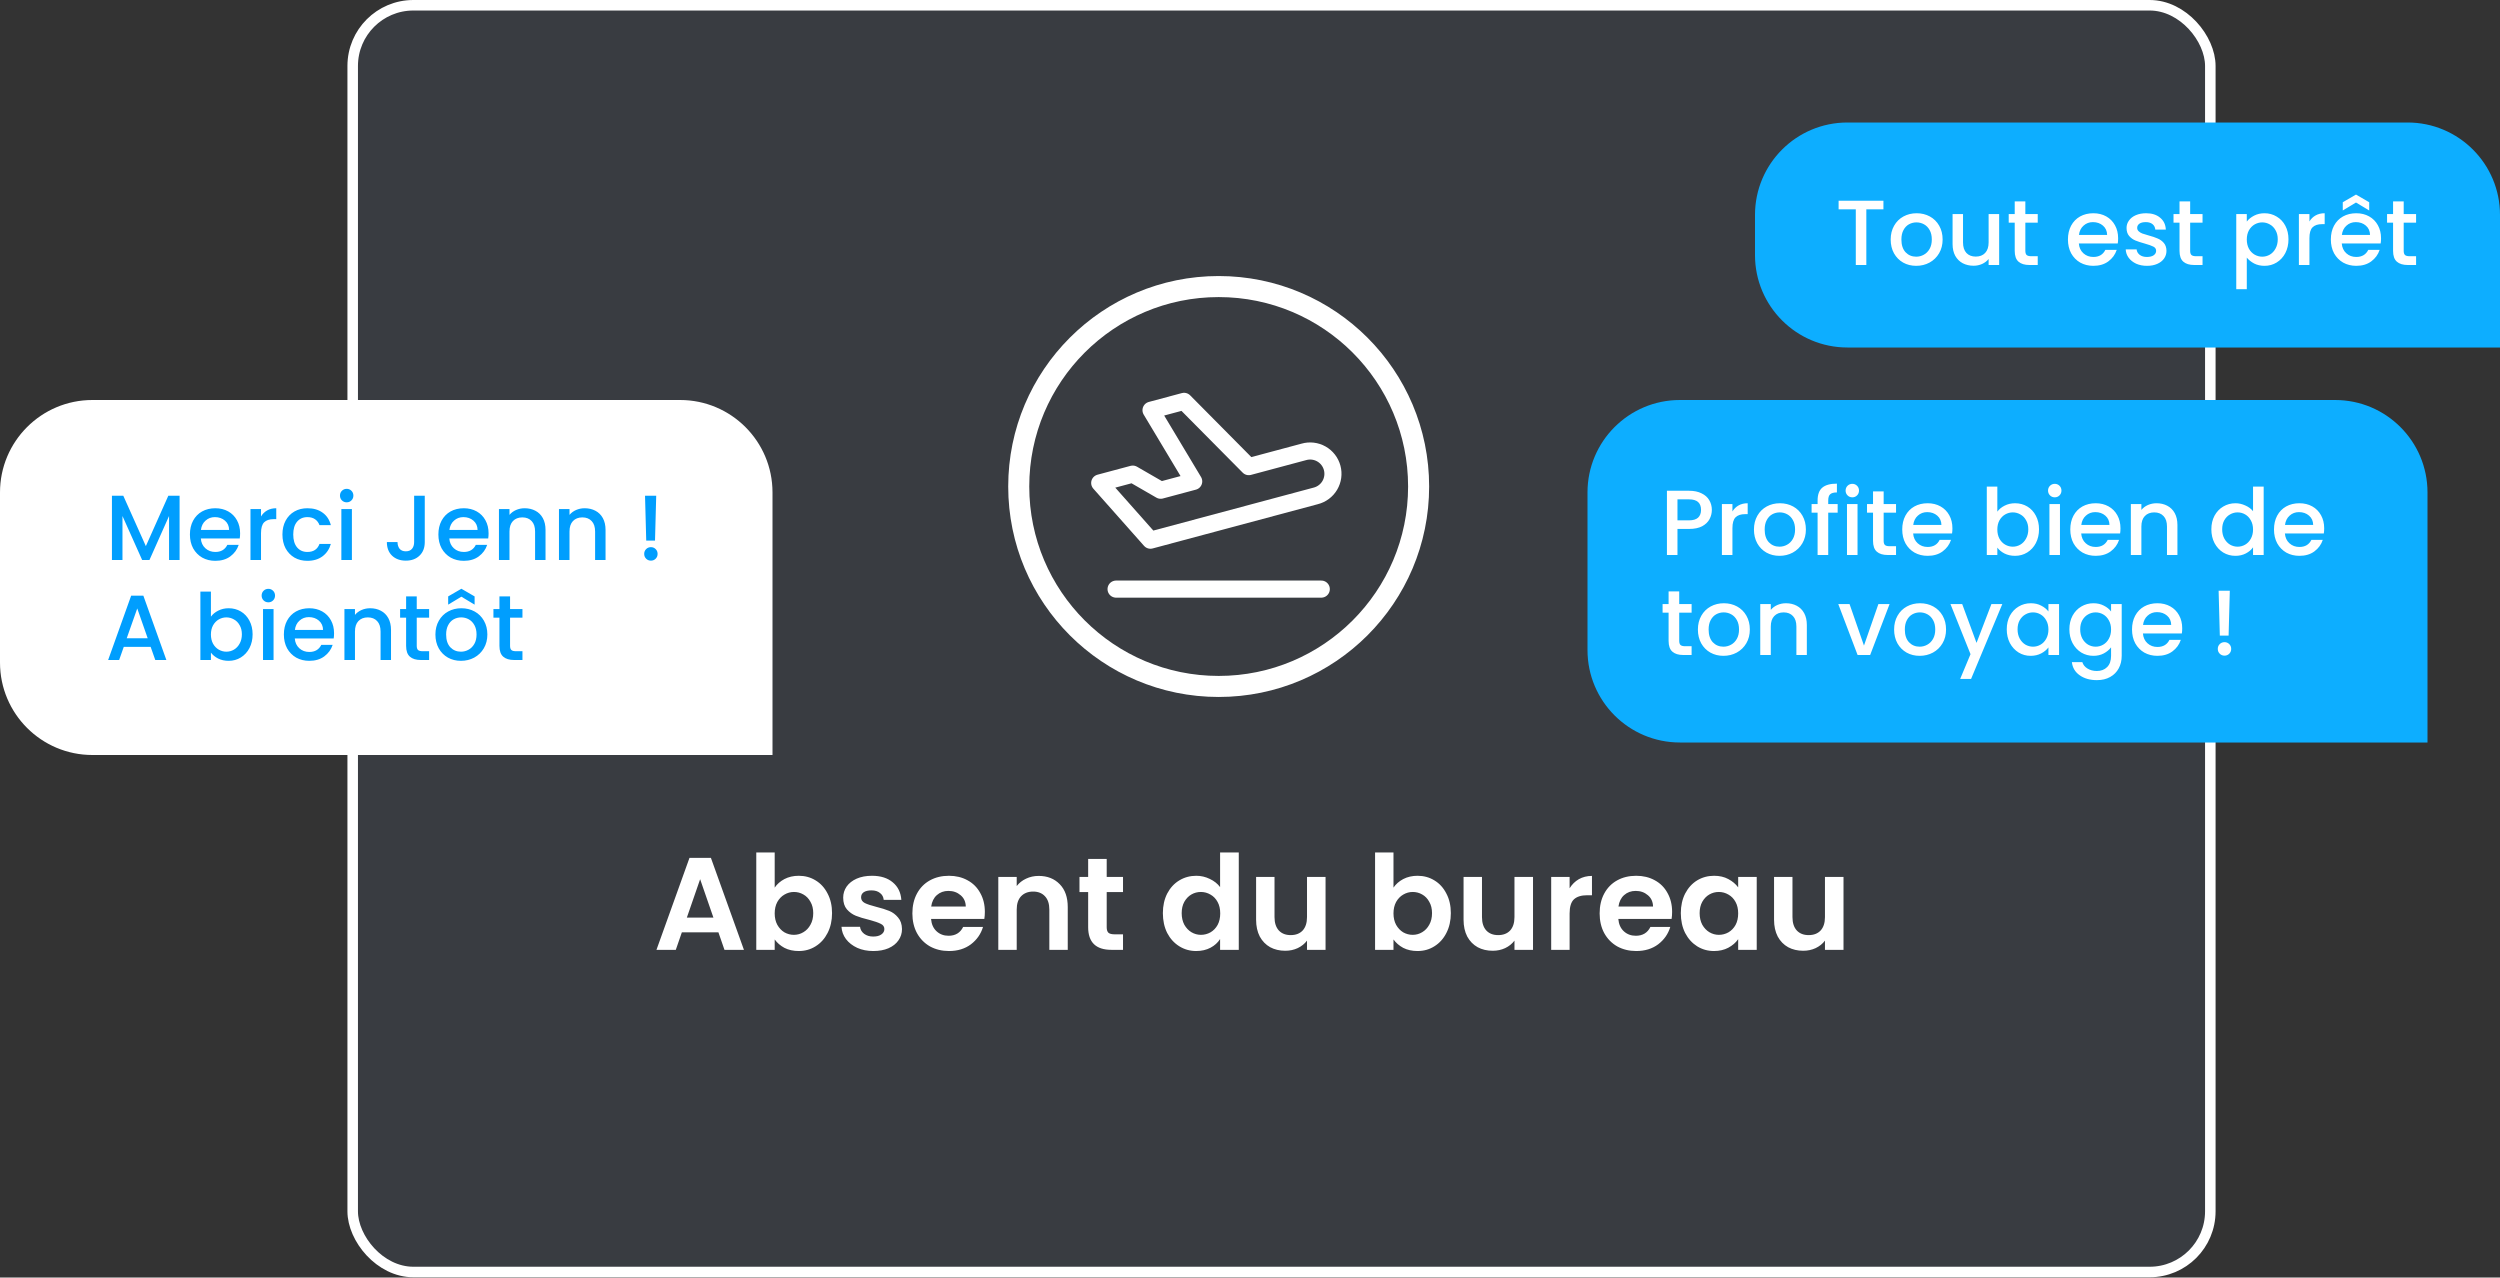
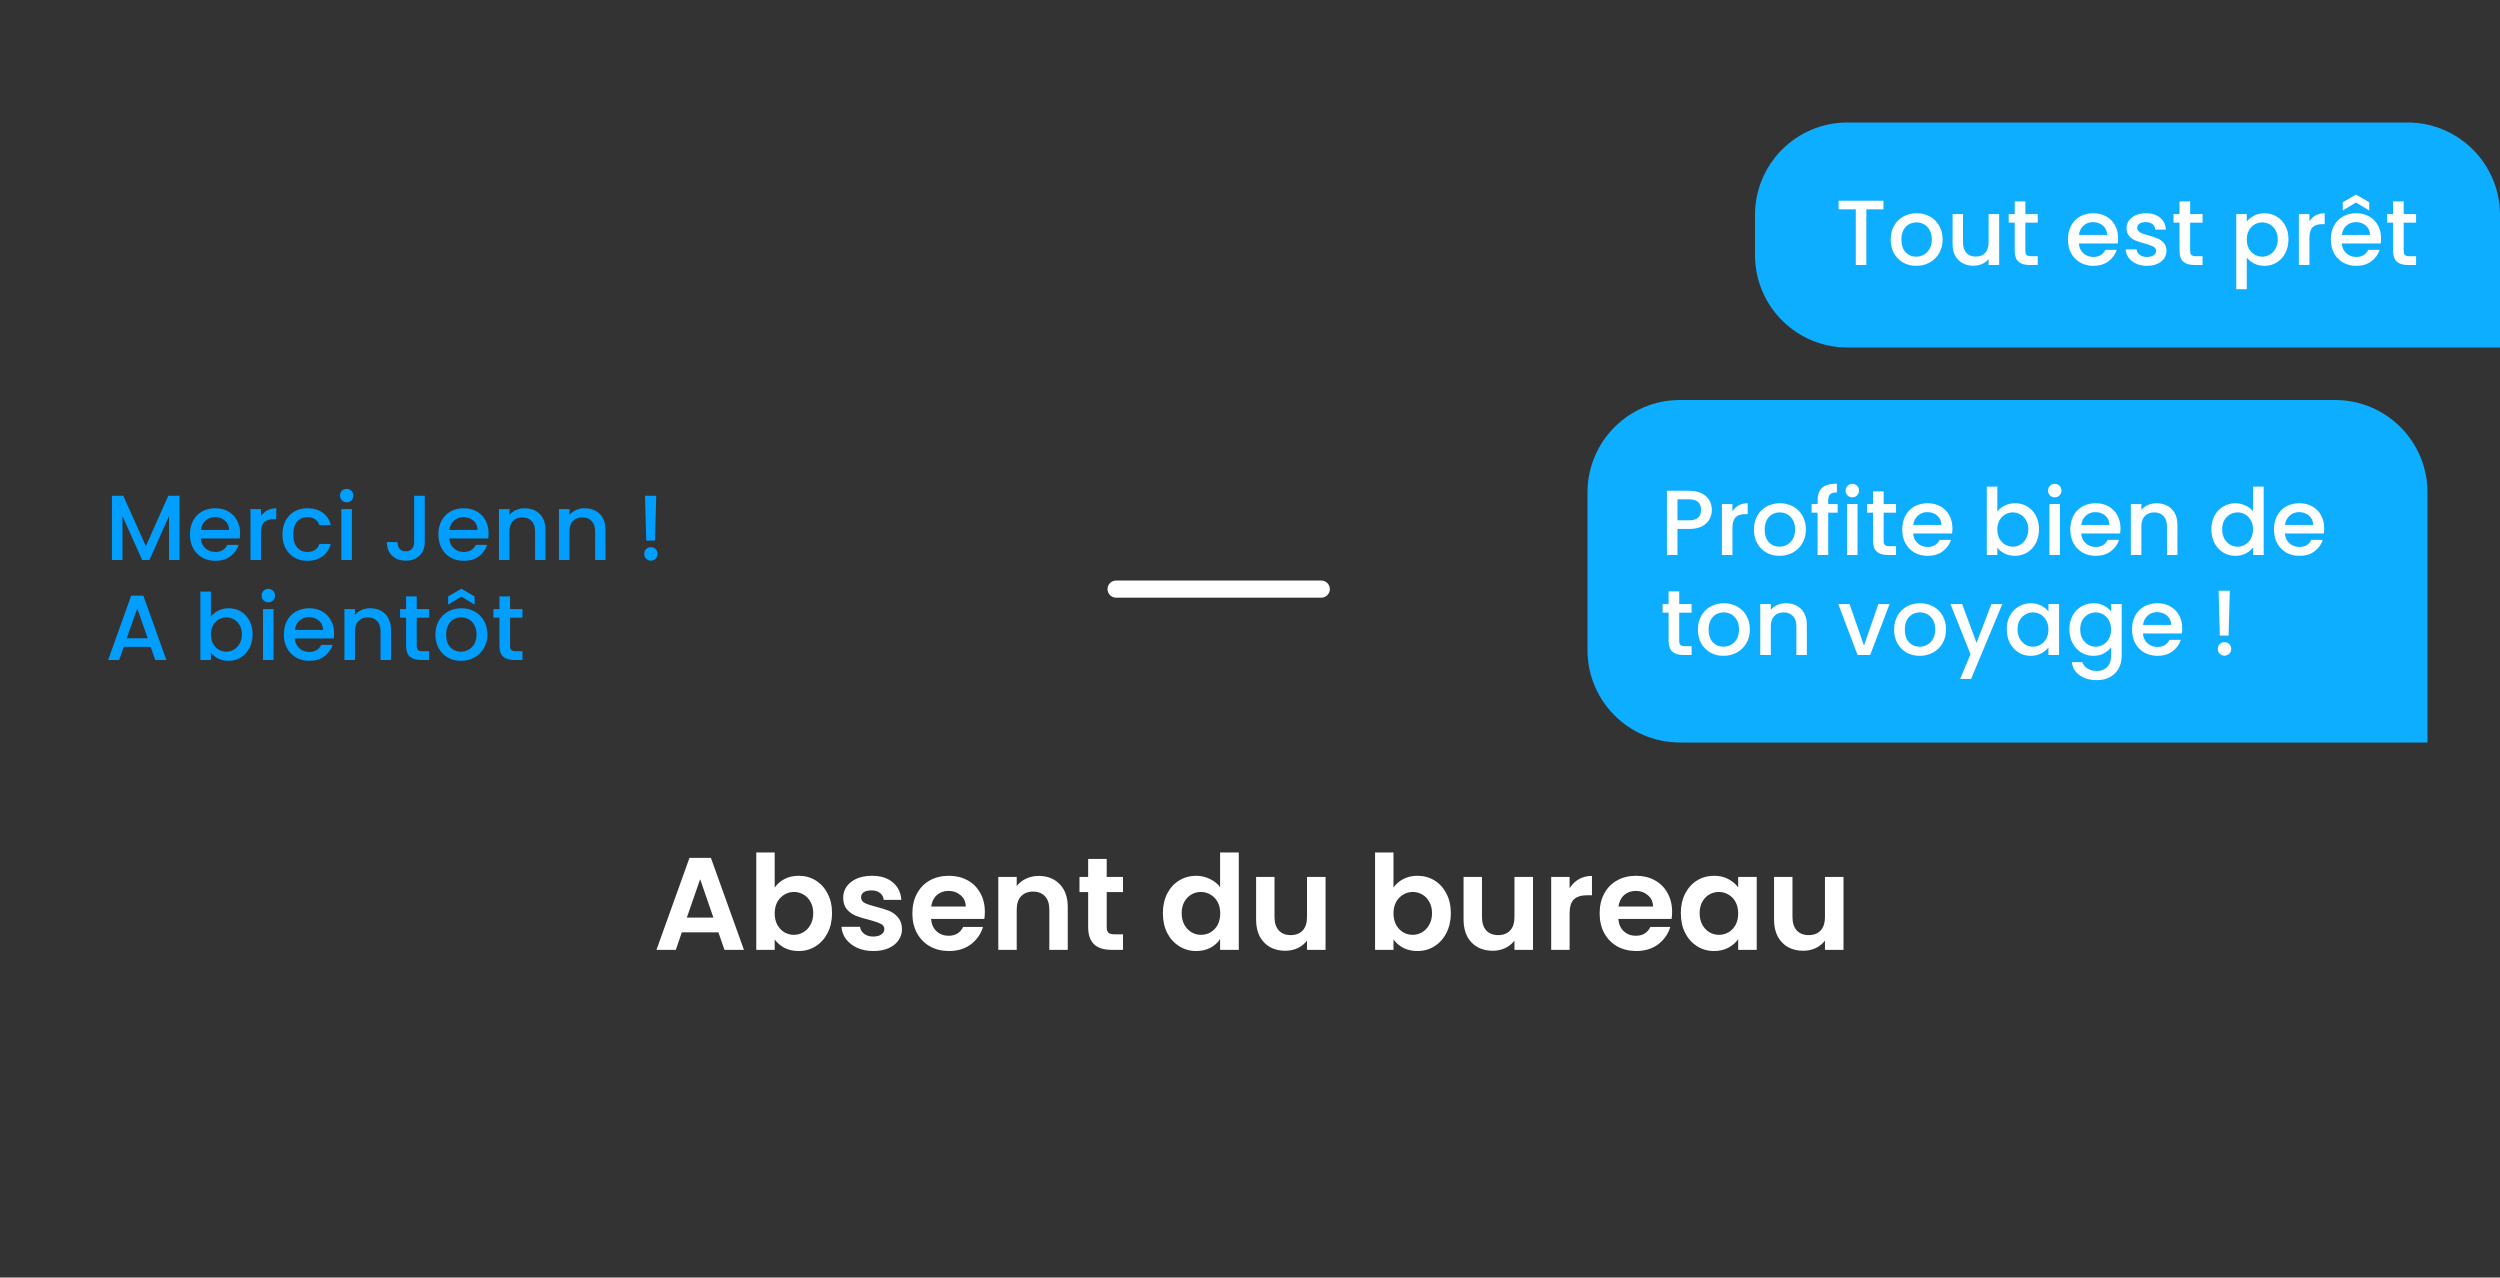
<svg xmlns="http://www.w3.org/2000/svg" width="1000" height="511" viewBox="0 0 1000 511" fill="none">
  <rect x="0" y="0" width="1000" height="511" fill="#333333" stroke="none" />
-   <rect x="141.077" y="2.105" width="743.05" height="506.697" rx="24.277" fill="#434A57" fill-opacity="0.4" />
-   <rect x="141.077" y="2.105" width="743.05" height="506.697" rx="24.277" stroke="white" stroke-width="4.209" />
  <path d="M287.367 372.937H272.739L270.319 379.936H262.584L275.791 343.156H284.367L297.574 379.936H289.787L287.367 372.937ZM285.367 367.044L280.053 351.68L274.738 367.044H285.367ZM309.877 355.048C310.824 353.644 312.122 352.504 313.771 351.627C315.455 350.75 317.367 350.312 319.506 350.312C321.997 350.312 324.242 350.926 326.241 352.154C328.276 353.381 329.872 355.135 331.029 357.415C332.222 359.66 332.818 362.274 332.818 365.255C332.818 368.237 332.222 370.885 331.029 373.201C329.872 375.481 328.276 377.252 326.241 378.515C324.242 379.778 321.997 380.409 319.506 380.409C317.331 380.409 315.42 379.988 313.771 379.146C312.157 378.269 310.86 377.147 309.877 375.779V379.936H302.511V340.999H309.877V355.048ZM325.294 365.255C325.294 363.501 324.926 361.993 324.189 360.73C323.488 359.432 322.541 358.45 321.348 357.784C320.19 357.117 318.928 356.784 317.559 356.784C316.226 356.784 314.964 357.135 313.771 357.836C312.613 358.503 311.666 359.485 310.93 360.783C310.228 362.081 309.877 363.607 309.877 365.361C309.877 367.114 310.228 368.64 310.93 369.938C311.666 371.236 312.613 372.236 313.771 372.937C314.964 373.604 316.226 373.937 317.559 373.937C318.928 373.937 320.19 373.586 321.348 372.885C322.541 372.183 323.488 371.184 324.189 369.886C324.926 368.588 325.294 367.044 325.294 365.255ZM349.326 380.409C346.941 380.409 344.801 379.988 342.907 379.146C341.013 378.269 339.504 377.094 338.382 375.621C337.295 374.148 336.698 372.517 336.593 370.728H344.012C344.152 371.85 344.696 372.78 345.643 373.516C346.625 374.253 347.835 374.621 349.274 374.621C350.677 374.621 351.764 374.341 352.536 373.779C353.343 373.218 353.746 372.499 353.746 371.622C353.746 370.675 353.255 369.973 352.273 369.517C351.326 369.026 349.8 368.5 347.695 367.939C345.52 367.413 343.731 366.869 342.328 366.308C340.96 365.746 339.768 364.887 338.75 363.729C337.768 362.572 337.277 361.011 337.277 359.046C337.277 357.433 337.733 355.96 338.645 354.627C339.592 353.294 340.925 352.241 342.644 351.47C344.398 350.698 346.45 350.312 348.8 350.312C352.273 350.312 355.044 351.189 357.114 352.943C359.183 354.662 360.323 356.994 360.534 359.941H353.483C353.378 358.783 352.887 357.871 352.01 357.205C351.168 356.503 350.028 356.153 348.59 356.153C347.257 356.153 346.222 356.398 345.485 356.889C344.784 357.38 344.433 358.064 344.433 358.941C344.433 359.923 344.924 360.678 345.906 361.204C346.888 361.695 348.414 362.204 350.484 362.73C352.589 363.256 354.325 363.8 355.693 364.361C357.061 364.922 358.236 365.799 359.218 366.992C360.236 368.149 360.762 369.693 360.797 371.622C360.797 373.306 360.323 374.814 359.376 376.147C358.464 377.48 357.131 378.532 355.377 379.304C353.658 380.041 351.641 380.409 349.326 380.409ZM393.942 364.729C393.942 365.782 393.871 366.729 393.731 367.57H372.421C372.597 369.675 373.333 371.324 374.631 372.517C375.929 373.709 377.525 374.305 379.419 374.305C382.155 374.305 384.102 373.13 385.26 370.78H393.205C392.363 373.586 390.75 375.902 388.364 377.726C385.979 379.515 383.05 380.409 379.577 380.409C376.771 380.409 374.245 379.795 372 378.567C369.79 377.305 368.054 375.533 366.791 373.253C365.563 370.973 364.95 368.342 364.95 365.361C364.95 362.344 365.563 359.695 366.791 357.415C368.019 355.135 369.738 353.381 371.948 352.154C374.158 350.926 376.701 350.312 379.577 350.312C382.348 350.312 384.821 350.908 386.996 352.101C389.206 353.294 390.907 354.995 392.1 357.205C393.328 359.38 393.942 361.888 393.942 364.729ZM386.312 362.624C386.277 360.73 385.593 359.222 384.26 358.099C382.927 356.942 381.296 356.363 379.367 356.363C377.543 356.363 375.999 356.924 374.736 358.047C373.509 359.134 372.754 360.66 372.474 362.624H386.312ZM415.472 350.365C418.945 350.365 421.751 351.47 423.891 353.68C426.031 355.854 427.1 358.906 427.1 362.835V379.936H419.734V363.835C419.734 361.52 419.155 359.748 417.998 358.52C416.84 357.258 415.262 356.626 413.262 356.626C411.228 356.626 409.614 357.258 408.421 358.52C407.264 359.748 406.685 361.52 406.685 363.835V379.936H399.318V350.786H406.685V354.416C407.667 353.153 408.912 352.171 410.421 351.47C411.964 350.733 413.648 350.365 415.472 350.365ZM442.682 356.837V370.938C442.682 371.92 442.91 372.639 443.366 373.095C443.857 373.516 444.664 373.727 445.787 373.727H449.207V379.936H444.576C438.367 379.936 435.263 376.919 435.263 370.885V356.837H431.79V350.786H435.263V343.577H442.682V350.786H449.207V356.837H442.682ZM465.148 365.255C465.148 362.309 465.727 359.695 466.885 357.415C468.077 355.135 469.691 353.381 471.726 352.154C473.76 350.926 476.023 350.312 478.513 350.312C480.407 350.312 482.214 350.733 483.933 351.575C485.652 352.382 487.02 353.469 488.037 354.837V340.999H495.509V379.936H488.037V375.621C487.125 377.059 485.845 378.217 484.196 379.094C482.547 379.971 480.635 380.409 478.461 380.409C476.005 380.409 473.76 379.778 471.726 378.515C469.691 377.252 468.077 375.481 466.885 373.201C465.727 370.885 465.148 368.237 465.148 365.255ZM488.09 365.361C488.09 363.572 487.739 362.046 487.037 360.783C486.336 359.485 485.389 358.503 484.196 357.836C483.003 357.135 481.723 356.784 480.355 356.784C478.987 356.784 477.724 357.117 476.566 357.784C475.409 358.45 474.462 359.432 473.725 360.73C473.024 361.993 472.673 363.501 472.673 365.255C472.673 367.009 473.024 368.553 473.725 369.886C474.462 371.184 475.409 372.183 476.566 372.885C477.759 373.586 479.022 373.937 480.355 373.937C481.723 373.937 483.003 373.604 484.196 372.937C485.389 372.236 486.336 371.254 487.037 369.991C487.739 368.693 488.09 367.15 488.09 365.361ZM530.222 350.786V379.936H522.803V376.252C521.856 377.515 520.611 378.515 519.067 379.252C517.559 379.953 515.91 380.304 514.121 380.304C511.841 380.304 509.824 379.83 508.07 378.883C506.316 377.901 504.931 376.48 503.913 374.621C502.931 372.727 502.44 370.482 502.44 367.886V350.786H509.807V366.834C509.807 369.149 510.385 370.938 511.543 372.201C512.7 373.429 514.279 374.042 516.278 374.042C518.313 374.042 519.909 373.429 521.067 372.201C522.224 370.938 522.803 369.149 522.803 366.834V350.786H530.222ZM557.394 355.048C558.341 353.644 559.639 352.504 561.288 351.627C562.972 350.75 564.884 350.312 567.023 350.312C569.514 350.312 571.759 350.926 573.758 352.154C575.793 353.381 577.389 355.135 578.546 357.415C579.739 359.66 580.335 362.274 580.335 365.255C580.335 368.237 579.739 370.885 578.546 373.201C577.389 375.481 575.793 377.252 573.758 378.515C571.759 379.778 569.514 380.409 567.023 380.409C564.848 380.409 562.937 379.988 561.288 379.146C559.674 378.269 558.377 377.147 557.394 375.779V379.936H550.028V340.999H557.394V355.048ZM572.811 365.255C572.811 363.501 572.443 361.993 571.706 360.73C571.005 359.432 570.058 358.45 568.865 357.784C567.707 357.117 566.445 356.784 565.076 356.784C563.743 356.784 562.481 357.135 561.288 357.836C560.13 358.503 559.183 359.485 558.447 360.783C557.745 362.081 557.394 363.607 557.394 365.361C557.394 367.114 557.745 368.64 558.447 369.938C559.183 371.236 560.13 372.236 561.288 372.937C562.481 373.604 563.743 373.937 565.076 373.937C566.445 373.937 567.707 373.586 568.865 372.885C570.058 372.183 571.005 371.184 571.706 369.886C572.443 368.588 572.811 367.044 572.811 365.255ZM613.207 350.786V379.936H605.788V376.252C604.841 377.515 603.596 378.515 602.052 379.252C600.544 379.953 598.895 380.304 597.106 380.304C594.826 380.304 592.809 379.83 591.055 378.883C589.302 377.901 587.916 376.48 586.899 374.621C585.916 372.727 585.425 370.482 585.425 367.886V350.786H592.792V366.834C592.792 369.149 593.371 370.938 594.528 372.201C595.686 373.429 597.264 374.042 599.264 374.042C601.298 374.042 602.894 373.429 604.052 372.201C605.209 370.938 605.788 369.149 605.788 366.834V350.786H613.207ZM627.842 355.311C628.789 353.767 630.017 352.557 631.525 351.68C633.069 350.803 634.822 350.365 636.787 350.365V358.099H634.84C632.525 358.099 630.771 358.643 629.578 359.731C628.421 360.818 627.842 362.712 627.842 365.413V379.936H620.475V350.786H627.842V355.311ZM668.846 364.729C668.846 365.782 668.776 366.729 668.636 367.57H647.326C647.501 369.675 648.238 371.324 649.536 372.517C650.834 373.709 652.43 374.305 654.324 374.305C657.06 374.305 659.007 373.13 660.164 370.78H668.11C667.268 373.586 665.654 375.902 663.269 377.726C660.884 379.515 657.955 380.409 654.482 380.409C651.676 380.409 649.15 379.795 646.905 378.567C644.695 377.305 642.959 375.533 641.696 373.253C640.468 370.973 639.854 368.342 639.854 365.361C639.854 362.344 640.468 359.695 641.696 357.415C642.924 355.135 644.642 353.381 646.852 352.154C649.062 350.926 651.605 350.312 654.482 350.312C657.253 350.312 659.726 350.908 661.901 352.101C664.111 353.294 665.812 354.995 667.005 357.205C668.232 359.38 668.846 361.888 668.846 364.729ZM661.217 362.624C661.182 360.73 660.498 359.222 659.165 358.099C657.832 356.942 656.201 356.363 654.271 356.363C652.447 356.363 650.904 356.924 649.641 358.047C648.413 359.134 647.659 360.66 647.378 362.624H661.217ZM672.329 365.255C672.329 362.309 672.908 359.695 674.065 357.415C675.258 355.135 676.854 353.381 678.854 352.154C680.888 350.926 683.151 350.312 685.641 350.312C687.816 350.312 689.71 350.75 691.324 351.627C692.972 352.504 694.288 353.609 695.27 354.942V350.786H702.689V379.936H695.27V375.674C694.323 377.042 693.008 378.182 691.324 379.094C689.675 379.971 687.763 380.409 685.589 380.409C683.133 380.409 680.888 379.778 678.854 378.515C676.854 377.252 675.258 375.481 674.065 373.201C672.908 370.885 672.329 368.237 672.329 365.255ZM695.27 365.361C695.27 363.572 694.919 362.046 694.218 360.783C693.516 359.485 692.569 358.503 691.376 357.836C690.184 357.135 688.903 356.784 687.535 356.784C686.167 356.784 684.904 357.117 683.747 357.784C682.589 358.45 681.642 359.432 680.906 360.73C680.204 361.993 679.853 363.501 679.853 365.255C679.853 367.009 680.204 368.553 680.906 369.886C681.642 371.184 682.589 372.183 683.747 372.885C684.94 373.586 686.202 373.937 687.535 373.937C688.903 373.937 690.184 373.604 691.376 372.937C692.569 372.236 693.516 371.254 694.218 369.991C694.919 368.693 695.27 367.15 695.27 365.361ZM737.403 350.786V379.936H729.984V376.252C729.036 377.515 727.791 378.515 726.248 379.252C724.739 379.953 723.091 380.304 721.302 380.304C719.022 380.304 717.005 379.83 715.251 378.883C713.497 377.901 712.111 376.48 711.094 374.621C710.112 372.727 709.621 370.482 709.621 367.886V350.786H716.987V366.834C716.987 369.149 717.566 370.938 718.723 372.201C719.881 373.429 721.46 374.042 723.459 374.042C725.493 374.042 727.09 373.429 728.247 372.201C729.405 370.938 729.984 369.149 729.984 366.834V350.786H737.403Z" fill="white" />
-   <circle cx="487.471" cy="194.602" r="79.978" stroke="white" stroke-width="8.419" />
  <g clip-path="url(#clip0_0_1)">
-     <path d="M499.504 186.655L521.53 180.754C522.695 180.418 523.915 180.317 525.12 180.458C526.324 180.599 527.488 180.978 528.544 181.574C529.6 182.17 530.526 182.971 531.269 183.93C532.012 184.888 532.556 185.985 532.87 187.156C533.184 188.327 533.261 189.549 533.097 190.751C532.933 191.952 532.531 193.109 531.914 194.153C531.298 195.197 530.479 196.108 529.507 196.832C528.534 197.556 527.427 198.079 526.25 198.37L460.177 216.077L439.885 193.185L453.096 189.647L464.268 196.095L477.479 192.556L460.41 164.082L473.625 160.539L499.504 186.655Z" stroke="white" stroke-width="6.84" stroke-linecap="round" stroke-linejoin="round" />
    <path d="M446.429 235.643H528.512" stroke="white" stroke-width="6.84" stroke-linecap="round" stroke-linejoin="round" />
  </g>
  <path d="M635 196.969C635 176.551 651.551 160 671.969 160H934.031C954.449 160 971 176.551 971 196.969V297H671.969C651.551 297 635 280.449 635 260.031V196.969Z" fill="#0DAEFF" />
  <path d="M702 85.969C702 65.551 718.551 49 738.969 49H963.031C983.449 49 1000 65.551 1000 85.969V139H738.969C718.551 139 702 122.449 702 102.031V85.969Z" fill="#0DAEFF" />
-   <path d="M0 196.969C0 176.551 16.551 160 36.969 160H272.031C292.449 160 309 176.551 309 196.969V302H36.969C16.551 302 0 285.449 0 265.031V196.969Z" fill="white" />
  <path d="M71.834 198.307V224H67.619V206.403L59.782 224H56.861L48.987 206.403V224H44.773V198.307H49.32L58.34 218.455L67.323 198.307H71.834ZM96.042 213.316C96.042 214.08 95.993 214.77 95.894 215.386H80.33C80.454 217.013 81.058 218.319 82.142 219.305C83.226 220.291 84.557 220.784 86.135 220.784C88.402 220.784 90.004 219.835 90.94 217.937H95.488C94.871 219.81 93.75 221.351 92.123 222.558C90.521 223.741 88.525 224.333 86.135 224.333C84.188 224.333 82.438 223.901 80.885 223.039C79.357 222.152 78.149 220.919 77.262 219.342C76.399 217.74 75.968 215.892 75.968 213.797C75.968 211.702 76.387 209.866 77.225 208.288C78.088 206.686 79.283 205.454 80.811 204.591C82.364 203.729 84.138 203.298 86.135 203.298C88.057 203.298 89.77 203.717 91.273 204.554C92.776 205.392 93.947 206.575 94.785 208.103C95.623 209.607 96.042 211.344 96.042 213.316ZM91.643 211.985C91.618 210.433 91.064 209.188 89.979 208.251C88.895 207.315 87.552 206.847 85.95 206.847C84.496 206.847 83.251 207.315 82.216 208.251C81.181 209.163 80.564 210.408 80.367 211.985H91.643ZM104.404 206.588C105.02 205.553 105.833 204.752 106.844 204.185C107.879 203.593 109.099 203.298 110.504 203.298V207.66H109.432C107.78 207.66 106.523 208.079 105.661 208.917C104.823 209.755 104.404 211.209 104.404 213.279V224H100.19V203.63H104.404V206.588ZM112.973 213.797C112.973 211.702 113.392 209.866 114.23 208.288C115.092 206.686 116.275 205.454 117.779 204.591C119.282 203.729 121.007 203.298 122.954 203.298C125.419 203.298 127.452 203.889 129.054 205.072C130.681 206.23 131.778 207.894 132.344 210.063H127.797C127.428 209.052 126.836 208.264 126.023 207.697C125.209 207.13 124.187 206.847 122.954 206.847C121.229 206.847 119.849 207.463 118.814 208.695C117.803 209.903 117.298 211.603 117.298 213.797C117.298 215.99 117.803 217.703 118.814 218.935C119.849 220.168 121.229 220.784 122.954 220.784C125.394 220.784 127.009 219.712 127.797 217.567H132.344C131.753 219.638 130.644 221.289 129.017 222.521C127.391 223.729 125.37 224.333 122.954 224.333C121.007 224.333 119.282 223.901 117.779 223.039C116.275 222.152 115.092 220.919 114.23 219.342C113.392 217.74 112.973 215.892 112.973 213.797ZM138.689 200.932C137.925 200.932 137.284 200.673 136.766 200.155C136.249 199.638 135.99 198.997 135.99 198.233C135.99 197.469 136.249 196.828 136.766 196.31C137.284 195.793 137.925 195.534 138.689 195.534C139.428 195.534 140.056 195.793 140.574 196.31C141.092 196.828 141.35 197.469 141.35 198.233C141.35 198.997 141.092 199.638 140.574 200.155C140.056 200.673 139.428 200.932 138.689 200.932ZM140.759 203.63V224H136.544V203.63H140.759ZM169.906 198.307V216.828C169.906 219.12 169.204 220.932 167.799 222.262C166.419 223.593 164.595 224.259 162.328 224.259C160.06 224.259 158.224 223.593 156.819 222.262C155.439 220.932 154.749 219.12 154.749 216.828H159.001C159.025 217.962 159.309 218.861 159.851 219.527C160.418 220.192 161.243 220.525 162.328 220.525C163.412 220.525 164.238 220.192 164.805 219.527C165.371 218.837 165.655 217.937 165.655 216.828V198.307H169.906ZM195.431 213.316C195.431 214.08 195.382 214.77 195.284 215.386H179.72C179.843 217.013 180.447 218.319 181.531 219.305C182.616 220.291 183.946 220.784 185.524 220.784C187.791 220.784 189.393 219.835 190.33 217.937H194.877C194.261 219.81 193.139 221.351 191.513 222.558C189.911 223.741 187.914 224.333 185.524 224.333C183.577 224.333 181.827 223.901 180.274 223.039C178.746 222.152 177.539 220.919 176.651 219.342C175.789 217.74 175.357 215.892 175.357 213.797C175.357 211.702 175.776 209.866 176.614 208.288C177.477 206.686 178.672 205.454 180.2 204.591C181.753 203.729 183.527 203.298 185.524 203.298C187.446 203.298 189.159 203.717 190.662 204.554C192.166 205.392 193.336 206.575 194.174 208.103C195.012 209.607 195.431 211.344 195.431 213.316ZM191.032 211.985C191.007 210.433 190.453 209.188 189.369 208.251C188.284 207.315 186.941 206.847 185.339 206.847C183.885 206.847 182.64 207.315 181.605 208.251C180.57 209.163 179.954 210.408 179.757 211.985H191.032ZM209.856 203.298C211.458 203.298 212.888 203.63 214.144 204.296C215.426 204.961 216.424 205.947 217.139 207.253C217.854 208.559 218.211 210.137 218.211 211.985V224H214.034V212.614C214.034 210.79 213.578 209.397 212.666 208.436C211.754 207.45 210.509 206.957 208.932 206.957C207.355 206.957 206.098 207.45 205.161 208.436C204.249 209.397 203.793 210.79 203.793 212.614V224H199.579V203.63H203.793V205.959C204.483 205.121 205.358 204.468 206.418 204C207.502 203.532 208.648 203.298 209.856 203.298ZM233.864 203.298C235.466 203.298 236.895 203.63 238.152 204.296C239.434 204.961 240.432 205.947 241.147 207.253C241.862 208.559 242.219 210.137 242.219 211.985V224H238.042V212.614C238.042 210.79 237.586 209.397 236.674 208.436C235.762 207.45 234.517 206.957 232.94 206.957C231.363 206.957 230.106 207.45 229.169 208.436C228.257 209.397 227.801 210.79 227.801 212.614V224H223.587V203.63H227.801V205.959C228.491 205.121 229.366 204.468 230.426 204C231.51 203.532 232.656 203.298 233.864 203.298ZM262.484 198.307L262.004 216.237H258.492L258.011 198.307H262.484ZM260.377 224.259C259.613 224.259 258.972 224 258.455 223.482C257.937 222.965 257.678 222.324 257.678 221.56C257.678 220.796 257.937 220.155 258.455 219.638C258.972 219.12 259.613 218.861 260.377 218.861C261.117 218.861 261.745 219.12 262.263 219.638C262.78 220.155 263.039 220.796 263.039 221.56C263.039 222.324 262.78 222.965 262.263 223.482C261.745 224 261.117 224.259 260.377 224.259ZM60.263 258.75H49.505L47.656 264H43.257L52.462 238.27H57.342L66.547 264H62.111L60.263 258.75ZM59.08 255.312L54.902 243.372L50.688 255.312H59.08ZM84.367 246.662C85.082 245.676 86.055 244.875 87.288 244.259C88.545 243.618 89.937 243.298 91.465 243.298C93.264 243.298 94.891 243.729 96.345 244.591C97.799 245.454 98.945 246.686 99.783 248.288C100.621 249.866 101.04 251.677 101.04 253.723C101.04 255.768 100.621 257.604 99.783 259.231C98.945 260.833 97.787 262.09 96.308 263.002C94.854 263.889 93.24 264.333 91.465 264.333C89.888 264.333 88.483 264.025 87.251 263.409C86.043 262.792 85.082 262.004 84.367 261.043V264H80.153V236.643H84.367V246.662ZM96.752 253.723C96.752 252.318 96.456 251.11 95.865 250.1C95.298 249.065 94.534 248.288 93.572 247.771C92.636 247.229 91.625 246.957 90.541 246.957C89.481 246.957 88.471 247.229 87.51 247.771C86.573 248.313 85.809 249.102 85.218 250.137C84.651 251.172 84.367 252.392 84.367 253.797C84.367 255.201 84.651 256.434 85.218 257.494C85.809 258.529 86.573 259.317 87.51 259.86C88.471 260.402 89.481 260.673 90.541 260.673C91.625 260.673 92.636 260.402 93.572 259.86C94.534 259.293 95.298 258.479 95.865 257.42C96.456 256.36 96.752 255.128 96.752 253.723ZM107.352 240.932C106.588 240.932 105.947 240.673 105.43 240.155C104.912 239.638 104.653 238.997 104.653 238.233C104.653 237.469 104.912 236.828 105.43 236.31C105.947 235.793 106.588 235.534 107.352 235.534C108.091 235.534 108.72 235.793 109.237 236.31C109.755 236.828 110.014 237.469 110.014 238.233C110.014 238.997 109.755 239.638 109.237 240.155C108.72 240.673 108.091 240.932 107.352 240.932ZM109.422 243.63V264H105.208V243.63H109.422ZM133.624 253.316C133.624 254.08 133.575 254.77 133.477 255.386H117.913C118.036 257.013 118.64 258.319 119.724 259.305C120.809 260.291 122.14 260.784 123.717 260.784C125.984 260.784 127.586 259.835 128.523 257.937H133.07C132.454 259.81 131.332 261.351 129.706 262.558C128.104 263.741 126.107 264.333 123.717 264.333C121.77 264.333 120.02 263.901 118.467 263.039C116.939 262.152 115.732 260.919 114.844 259.342C113.982 257.74 113.55 255.892 113.55 253.797C113.55 251.702 113.969 249.866 114.807 248.288C115.67 246.686 116.865 245.454 118.393 244.591C119.946 243.729 121.721 243.298 123.717 243.298C125.639 243.298 127.352 243.717 128.855 244.554C130.359 245.392 131.53 246.575 132.368 248.103C133.205 249.607 133.624 251.344 133.624 253.316ZM129.225 251.985C129.201 250.433 128.646 249.188 127.562 248.251C126.477 247.315 125.134 246.847 123.532 246.847C122.078 246.847 120.833 247.315 119.798 248.251C118.763 249.163 118.147 250.408 117.95 251.985H129.225ZM148.049 243.298C149.651 243.298 151.081 243.63 152.338 244.296C153.619 244.961 154.617 245.947 155.332 247.253C156.047 248.559 156.404 250.137 156.404 251.985V264H152.227V252.614C152.227 250.79 151.771 249.397 150.859 248.436C149.947 247.45 148.702 246.957 147.125 246.957C145.548 246.957 144.291 247.45 143.354 248.436C142.442 249.397 141.986 250.79 141.986 252.614V264H137.772V243.63H141.986V245.959C142.676 245.121 143.551 244.468 144.611 244C145.695 243.532 146.842 243.298 148.049 243.298ZM166.697 247.068V258.344C166.697 259.108 166.869 259.662 167.214 260.007C167.584 260.328 168.2 260.488 169.063 260.488H171.65V264H168.323C166.426 264 164.971 263.556 163.961 262.669C162.95 261.782 162.445 260.34 162.445 258.344V247.068H160.042V243.63H162.445V238.566H166.697V243.63H171.65V247.068H166.697ZM184.37 264.333C182.448 264.333 180.71 263.901 179.158 263.039C177.605 262.152 176.385 260.919 175.498 259.342C174.611 257.74 174.167 255.892 174.167 253.797C174.167 251.726 174.623 249.89 175.535 248.288C176.447 246.686 177.691 245.454 179.269 244.591C180.846 243.729 182.608 243.298 184.555 243.298C186.502 243.298 188.264 243.729 189.842 244.591C191.419 245.454 192.664 246.686 193.575 248.288C194.487 249.89 194.943 251.726 194.943 253.797C194.943 255.867 194.475 257.703 193.538 259.305C192.602 260.907 191.32 262.152 189.694 263.039C188.092 263.901 186.317 264.333 184.37 264.333ZM184.37 260.673C185.455 260.673 186.465 260.414 187.402 259.896C188.363 259.379 189.139 258.603 189.731 257.567C190.322 256.532 190.618 255.275 190.618 253.797C190.618 252.318 190.335 251.073 189.768 250.063C189.201 249.028 188.449 248.251 187.513 247.734C186.576 247.216 185.566 246.957 184.481 246.957C183.397 246.957 182.386 247.216 181.45 247.734C180.538 248.251 179.811 249.028 179.269 250.063C178.726 251.073 178.455 252.318 178.455 253.797C178.455 255.99 179.01 257.691 180.119 258.898C181.253 260.081 182.67 260.673 184.37 260.673ZM184.555 238.676L179.269 241.856V238.566L184.555 235.497L189.842 238.566V241.856L184.555 238.676ZM204.026 247.068V258.344C204.026 259.108 204.199 259.662 204.544 260.007C204.914 260.328 205.53 260.488 206.392 260.488H208.98V264H205.653C203.755 264 202.301 263.556 201.291 262.669C200.28 261.782 199.775 260.34 199.775 258.344V247.068H197.372V243.63H199.775V238.566H204.026V243.63H208.98V247.068H204.026Z" fill="#009EFE" />
  <path d="M684.739 203.959C684.739 205.266 684.431 206.498 683.815 207.656C683.199 208.815 682.213 209.763 680.858 210.503C679.502 211.217 677.765 211.575 675.645 211.575H670.987V222H666.773V196.307H675.645C677.617 196.307 679.28 196.652 680.636 197.342C682.016 198.007 683.039 198.919 683.704 200.078C684.394 201.236 684.739 202.53 684.739 203.959ZM675.645 208.137C677.247 208.137 678.442 207.779 679.231 207.065C680.02 206.325 680.414 205.29 680.414 203.959C680.414 201.15 678.824 199.745 675.645 199.745H670.987V208.137H675.645ZM692.973 204.588C693.589 203.553 694.403 202.752 695.413 202.185C696.448 201.593 697.668 201.298 699.073 201.298V205.66H698.001C696.35 205.66 695.093 206.079 694.23 206.917C693.392 207.755 692.973 209.209 692.973 211.279V222H688.759V201.63H692.973V204.588ZM711.783 222.333C709.86 222.333 708.123 221.901 706.57 221.039C705.017 220.152 703.797 218.919 702.91 217.342C702.023 215.74 701.579 213.892 701.579 211.797C701.579 209.726 702.035 207.89 702.947 206.288C703.859 204.686 705.104 203.454 706.681 202.591C708.258 201.729 710.02 201.298 711.967 201.298C713.914 201.298 715.677 201.729 717.254 202.591C718.831 203.454 720.076 204.686 720.988 206.288C721.9 207.89 722.356 209.726 722.356 211.797C722.356 213.867 721.887 215.703 720.951 217.305C720.014 218.907 718.733 220.152 717.106 221.039C715.504 221.901 713.73 222.333 711.783 222.333ZM711.783 218.673C712.867 218.673 713.877 218.414 714.814 217.896C715.775 217.379 716.551 216.603 717.143 215.567C717.734 214.532 718.03 213.275 718.03 211.797C718.03 210.318 717.747 209.073 717.18 208.063C716.613 207.028 715.861 206.251 714.925 205.734C713.988 205.216 712.978 204.957 711.893 204.957C710.809 204.957 709.799 205.216 708.862 205.734C707.95 206.251 707.223 207.028 706.681 208.063C706.139 209.073 705.868 210.318 705.868 211.797C705.868 213.99 706.422 215.691 707.531 216.898C708.665 218.081 710.082 218.673 711.783 218.673ZM735.062 205.068H731.291V222H727.039V205.068H724.636V201.63H727.039V200.189C727.039 197.847 727.655 196.147 728.888 195.087C730.145 194.002 732.104 193.46 734.766 193.46V196.972C733.484 196.972 732.585 197.219 732.067 197.712C731.549 198.18 731.291 199.006 731.291 200.189V201.63H735.062V205.068ZM740.941 198.932C740.177 198.932 739.536 198.673 739.018 198.155C738.501 197.638 738.242 196.997 738.242 196.233C738.242 195.469 738.501 194.828 739.018 194.31C739.536 193.793 740.177 193.534 740.941 193.534C741.68 193.534 742.309 193.793 742.826 194.31C743.344 194.828 743.602 195.469 743.602 196.233C743.602 196.997 743.344 197.638 742.826 198.155C742.309 198.673 741.68 198.932 740.941 198.932ZM743.011 201.63V222H738.797V201.63H743.011ZM753.461 205.068V216.344C753.461 217.108 753.633 217.662 753.978 218.007C754.348 218.328 754.964 218.488 755.827 218.488H758.415V222H755.088C753.19 222 751.736 221.556 750.725 220.669C749.715 219.782 749.21 218.34 749.21 216.344V205.068H746.807V201.63H749.21V196.566H753.461V201.63H758.415V205.068H753.461ZM780.968 211.316C780.968 212.08 780.919 212.77 780.82 213.386H765.257C765.38 215.013 765.984 216.319 767.068 217.305C768.152 218.291 769.483 218.784 771.061 218.784C773.328 218.784 774.93 217.835 775.867 215.937H780.414C779.798 217.81 778.676 219.351 777.05 220.558C775.448 221.741 773.451 222.333 771.061 222.333C769.114 222.333 767.364 221.901 765.811 221.039C764.283 220.152 763.075 218.919 762.188 217.342C761.326 215.74 760.894 213.892 760.894 211.797C760.894 209.702 761.313 207.866 762.151 206.288C763.014 204.686 764.209 203.454 765.737 202.591C767.29 201.729 769.064 201.298 771.061 201.298C772.983 201.298 774.696 201.717 776.199 202.554C777.703 203.392 778.873 204.575 779.711 206.103C780.549 207.607 780.968 209.344 780.968 211.316ZM776.569 209.985C776.544 208.433 775.99 207.188 774.905 206.251C773.821 205.315 772.478 204.847 770.876 204.847C769.422 204.847 768.177 205.315 767.142 206.251C766.107 207.163 765.491 208.408 765.293 209.985H776.569ZM798.933 204.662C799.648 203.676 800.621 202.875 801.854 202.259C803.111 201.618 804.503 201.298 806.031 201.298C807.83 201.298 809.457 201.729 810.911 202.591C812.365 203.454 813.511 204.686 814.349 206.288C815.187 207.866 815.606 209.677 815.606 211.723C815.606 213.768 815.187 215.604 814.349 217.231C813.511 218.833 812.353 220.09 810.874 221.002C809.42 221.889 807.806 222.333 806.031 222.333C804.454 222.333 803.049 222.025 801.817 221.409C800.609 220.792 799.648 220.004 798.933 219.043V222H794.719V194.643H798.933V204.662ZM811.318 211.723C811.318 210.318 811.022 209.11 810.43 208.1C809.864 207.065 809.1 206.288 808.138 205.771C807.202 205.229 806.191 204.957 805.107 204.957C804.047 204.957 803.037 205.229 802.076 205.771C801.139 206.313 800.375 207.102 799.783 208.137C799.217 209.172 798.933 210.392 798.933 211.797C798.933 213.201 799.217 214.434 799.783 215.494C800.375 216.529 801.139 217.317 802.076 217.86C803.037 218.402 804.047 218.673 805.107 218.673C806.191 218.673 807.202 218.402 808.138 217.86C809.1 217.293 809.864 216.479 810.43 215.42C811.022 214.36 811.318 213.128 811.318 211.723ZM821.918 198.932C821.154 198.932 820.513 198.673 819.996 198.155C819.478 197.638 819.219 196.997 819.219 196.233C819.219 195.469 819.478 194.828 819.996 194.31C820.513 193.793 821.154 193.534 821.918 193.534C822.657 193.534 823.286 193.793 823.803 194.31C824.321 194.828 824.58 195.469 824.58 196.233C824.58 196.997 824.321 197.638 823.803 198.155C823.286 198.673 822.657 198.932 821.918 198.932ZM823.988 201.63V222H819.774V201.63H823.988ZM848.19 211.316C848.19 212.08 848.141 212.77 848.043 213.386H832.479C832.602 215.013 833.206 216.319 834.29 217.305C835.375 218.291 836.706 218.784 838.283 218.784C840.55 218.784 842.152 217.835 843.089 215.937H847.636C847.02 217.81 845.898 219.351 844.272 220.558C842.67 221.741 840.673 222.333 838.283 222.333C836.336 222.333 834.586 221.901 833.033 221.039C831.505 220.152 830.298 218.919 829.41 217.342C828.548 215.74 828.116 213.892 828.116 211.797C828.116 209.702 828.535 207.866 829.373 206.288C830.236 204.686 831.431 203.454 832.959 202.591C834.512 201.729 836.287 201.298 838.283 201.298C840.205 201.298 841.918 201.717 843.421 202.554C844.925 203.392 846.096 204.575 846.934 206.103C847.771 207.607 848.19 209.344 848.19 211.316ZM843.791 209.985C843.767 208.433 843.212 207.188 842.128 206.251C841.043 205.315 839.7 204.847 838.098 204.847C836.644 204.847 835.399 205.315 834.364 206.251C833.329 207.163 832.713 208.408 832.516 209.985H843.791ZM862.615 201.298C864.217 201.298 865.647 201.63 866.904 202.296C868.185 202.961 869.183 203.947 869.898 205.253C870.613 206.559 870.97 208.137 870.97 209.985V222H866.793V210.614C866.793 208.79 866.337 207.397 865.425 206.436C864.513 205.45 863.268 204.957 861.691 204.957C860.114 204.957 858.857 205.45 857.92 206.436C857.008 207.397 856.552 208.79 856.552 210.614V222H852.338V201.63H856.552V203.959C857.242 203.121 858.117 202.468 859.177 202C860.261 201.532 861.408 201.298 862.615 201.298ZM884.544 211.723C884.544 209.677 884.963 207.866 885.801 206.288C886.664 204.711 887.822 203.491 889.276 202.628C890.755 201.741 892.394 201.298 894.193 201.298C895.524 201.298 896.83 201.593 898.112 202.185C899.418 202.752 900.453 203.516 901.217 204.477V194.643H905.468V222H901.217V218.932C900.527 219.917 899.566 220.731 898.333 221.372C897.126 222.012 895.733 222.333 894.156 222.333C892.382 222.333 890.755 221.889 889.276 221.002C887.822 220.09 886.664 218.833 885.801 217.231C884.963 215.604 884.544 213.768 884.544 211.723ZM901.217 211.797C901.217 210.392 900.921 209.172 900.33 208.137C899.763 207.102 899.011 206.313 898.075 205.771C897.138 205.229 896.128 204.957 895.043 204.957C893.959 204.957 892.948 205.229 892.012 205.771C891.075 206.288 890.311 207.065 889.72 208.1C889.153 209.11 888.87 210.318 888.87 211.723C888.87 213.128 889.153 214.36 889.72 215.42C890.311 216.479 891.075 217.293 892.012 217.86C892.973 218.402 893.984 218.673 895.043 218.673C896.128 218.673 897.138 218.402 898.075 217.86C899.011 217.317 899.763 216.529 900.33 215.494C900.921 214.434 901.217 213.201 901.217 211.797ZM929.673 211.316C929.673 212.08 929.624 212.77 929.525 213.386H913.961C914.085 215.013 914.688 216.319 915.773 217.305C916.857 218.291 918.188 218.784 919.765 218.784C922.033 218.784 923.635 217.835 924.571 215.937H929.119C928.502 217.81 927.381 219.351 925.754 220.558C924.152 221.741 922.156 222.333 919.765 222.333C917.818 222.333 916.069 221.901 914.516 221.039C912.988 220.152 911.78 218.919 910.893 217.342C910.03 215.74 909.599 213.892 909.599 211.797C909.599 209.702 910.018 207.866 910.856 206.288C911.719 204.686 912.914 203.454 914.442 202.591C915.995 201.729 917.769 201.298 919.765 201.298C921.688 201.298 923.401 201.717 924.904 202.554C926.408 203.392 927.578 204.575 928.416 206.103C929.254 207.607 929.673 209.344 929.673 211.316ZM925.274 209.985C925.249 208.433 924.695 207.188 923.61 206.251C922.526 205.315 921.183 204.847 919.581 204.847C918.127 204.847 916.882 205.315 915.847 206.251C914.812 207.163 914.196 208.408 913.998 209.985H925.274ZM671.689 245.068V256.344C671.689 257.108 671.862 257.662 672.207 258.007C672.577 258.328 673.193 258.488 674.055 258.488H676.643V262H673.316C671.418 262 669.964 261.556 668.954 260.669C667.943 259.782 667.438 258.34 667.438 256.344V245.068H665.035V241.63H667.438V236.566H671.689V241.63H676.643V245.068H671.689ZM689.363 262.333C687.441 262.333 685.703 261.901 684.151 261.039C682.598 260.152 681.378 258.919 680.491 257.342C679.603 255.74 679.16 253.892 679.16 251.797C679.16 249.726 679.616 247.89 680.528 246.288C681.439 244.686 682.684 243.454 684.261 242.591C685.839 241.729 687.601 241.298 689.548 241.298C691.495 241.298 693.257 241.729 694.834 242.591C696.412 243.454 697.656 244.686 698.568 246.288C699.48 247.89 699.936 249.726 699.936 251.797C699.936 253.867 699.468 255.703 698.531 257.305C697.595 258.907 696.313 260.152 694.687 261.039C693.085 261.901 691.31 262.333 689.363 262.333ZM689.363 258.673C690.447 258.673 691.458 258.414 692.395 257.896C693.356 257.379 694.132 256.603 694.724 255.567C695.315 254.532 695.611 253.275 695.611 251.797C695.611 250.318 695.327 249.073 694.761 248.063C694.194 247.028 693.442 246.251 692.505 245.734C691.569 245.216 690.558 244.957 689.474 244.957C688.39 244.957 687.379 245.216 686.443 245.734C685.531 246.251 684.804 247.028 684.261 248.063C683.719 249.073 683.448 250.318 683.448 251.797C683.448 253.99 684.003 255.691 685.112 256.898C686.245 258.081 687.663 258.673 689.363 258.673ZM714.38 241.298C715.982 241.298 717.411 241.63 718.668 242.296C719.95 242.961 720.948 243.947 721.662 245.253C722.377 246.559 722.735 248.137 722.735 249.985V262H718.557V250.614C718.557 248.79 718.101 247.397 717.189 246.436C716.277 245.45 715.033 244.957 713.455 244.957C711.878 244.957 710.621 245.45 709.685 246.436C708.773 247.397 708.317 248.79 708.317 250.614V262H704.102V241.63H708.317V243.959C709.007 243.121 709.882 242.468 710.942 242C712.026 241.532 713.172 241.298 714.38 241.298ZM745.588 258.229L751.355 241.63H755.828L748.065 262H743.037L735.31 241.63H739.821L745.588 258.229ZM767.849 262.333C765.927 262.333 764.189 261.901 762.637 261.039C761.084 260.152 759.864 258.919 758.977 257.342C758.09 255.74 757.646 253.892 757.646 251.797C757.646 249.726 758.102 247.89 759.014 246.288C759.926 244.686 761.17 243.454 762.748 242.591C764.325 241.729 766.087 241.298 768.034 241.298C769.981 241.298 771.743 241.729 773.321 242.591C774.898 243.454 776.143 244.686 777.054 246.288C777.966 247.89 778.422 249.726 778.422 251.797C778.422 253.867 777.954 255.703 777.017 257.305C776.081 258.907 774.799 260.152 773.173 261.039C771.571 261.901 769.796 262.333 767.849 262.333ZM767.849 258.673C768.934 258.673 769.944 258.414 770.881 257.896C771.842 257.379 772.618 256.603 773.21 255.567C773.801 254.532 774.097 253.275 774.097 251.797C774.097 250.318 773.813 249.073 773.247 248.063C772.68 247.028 771.928 246.251 770.992 245.734C770.055 245.216 769.045 244.957 767.96 244.957C766.876 244.957 765.865 245.216 764.929 245.734C764.017 246.251 763.29 247.028 762.748 248.063C762.205 249.073 761.934 250.318 761.934 251.797C761.934 253.99 762.489 255.691 763.598 256.898C764.732 258.081 766.149 258.673 767.849 258.673ZM800.925 241.63L788.429 271.575H784.067L788.208 261.667L780.185 241.63H784.881L790.611 257.157L796.563 241.63H800.925ZM802.701 251.723C802.701 249.677 803.12 247.866 803.957 246.288C804.82 244.711 805.978 243.491 807.433 242.628C808.911 241.741 810.538 241.298 812.312 241.298C813.914 241.298 815.307 241.618 816.49 242.259C817.697 242.875 818.659 243.651 819.373 244.588V241.63H823.625V262H819.373V258.969C818.659 259.93 817.685 260.731 816.453 261.372C815.221 262.012 813.816 262.333 812.238 262.333C810.489 262.333 808.887 261.889 807.433 261.002C805.978 260.09 804.82 258.833 803.957 257.231C803.12 255.604 802.701 253.768 802.701 251.723ZM819.373 251.797C819.373 250.392 819.078 249.172 818.486 248.137C817.919 247.102 817.168 246.313 816.231 245.771C815.295 245.229 814.284 244.957 813.2 244.957C812.115 244.957 811.105 245.229 810.168 245.771C809.232 246.288 808.468 247.065 807.876 248.1C807.309 249.11 807.026 250.318 807.026 251.723C807.026 253.128 807.309 254.36 807.876 255.42C808.468 256.479 809.232 257.293 810.168 257.86C811.129 258.402 812.14 258.673 813.2 258.673C814.284 258.673 815.295 258.402 816.231 257.86C817.168 257.317 817.919 256.529 818.486 255.494C819.078 254.434 819.373 253.201 819.373 251.797ZM837.367 241.298C838.945 241.298 840.337 241.618 841.545 242.259C842.777 242.875 843.738 243.651 844.428 244.588V241.63H848.68V262.333C848.68 264.206 848.285 265.869 847.497 267.323C846.708 268.802 845.562 269.961 844.059 270.799C842.58 271.636 840.805 272.055 838.735 272.055C835.975 272.055 833.683 271.402 831.859 270.096C830.035 268.815 829 267.065 828.754 264.847H832.931C833.251 265.906 833.929 266.757 834.964 267.397C836.024 268.063 837.281 268.396 838.735 268.396C840.436 268.396 841.804 267.878 842.839 266.843C843.898 265.808 844.428 264.304 844.428 262.333V258.932C843.714 259.893 842.74 260.706 841.508 261.372C840.3 262.012 838.92 262.333 837.367 262.333C835.593 262.333 833.966 261.889 832.487 261.002C831.033 260.09 829.875 258.833 829.012 257.231C828.174 255.604 827.755 253.768 827.755 251.723C827.755 249.677 828.174 247.866 829.012 246.288C829.875 244.711 831.033 243.491 832.487 242.628C833.966 241.741 835.593 241.298 837.367 241.298ZM844.428 251.797C844.428 250.392 844.133 249.172 843.541 248.137C842.974 247.102 842.223 246.313 841.286 245.771C840.349 245.229 839.339 244.957 838.255 244.957C837.17 244.957 836.16 245.229 835.223 245.771C834.287 246.288 833.523 247.065 832.931 248.1C832.364 249.11 832.081 250.318 832.081 251.723C832.081 253.128 832.364 254.36 832.931 255.42C833.523 256.479 834.287 257.293 835.223 257.86C836.184 258.402 837.195 258.673 838.255 258.673C839.339 258.673 840.349 258.402 841.286 257.86C842.223 257.317 842.974 256.529 843.541 255.494C844.133 254.434 844.428 253.201 844.428 251.797ZM872.884 251.316C872.884 252.08 872.835 252.77 872.736 253.386H857.173C857.296 255.013 857.9 256.319 858.984 257.305C860.069 258.291 861.399 258.784 862.977 258.784C865.244 258.784 866.846 257.835 867.783 255.937H872.33C871.714 257.81 870.592 259.351 868.966 260.558C867.364 261.741 865.367 262.333 862.977 262.333C861.03 262.333 859.28 261.901 857.727 261.039C856.199 260.152 854.992 258.919 854.104 257.342C853.242 255.74 852.81 253.892 852.81 251.797C852.81 249.702 853.229 247.866 854.067 246.288C854.93 244.686 856.125 243.454 857.653 242.591C859.206 241.729 860.98 241.298 862.977 241.298C864.899 241.298 866.612 241.717 868.115 242.554C869.619 243.392 870.789 244.575 871.627 246.103C872.465 247.607 872.884 249.344 872.884 251.316ZM868.485 249.985C868.46 248.433 867.906 247.188 866.821 246.251C865.737 245.315 864.394 244.847 862.792 244.847C861.338 244.847 860.093 245.315 859.058 246.251C858.023 247.163 857.407 248.408 857.21 249.985H868.485ZM891.921 236.307L891.441 254.237H887.929L887.448 236.307H891.921ZM889.814 262.259C889.05 262.259 888.409 262 887.892 261.482C887.374 260.965 887.116 260.324 887.116 259.56C887.116 258.796 887.374 258.155 887.892 257.638C888.409 257.12 889.05 256.861 889.814 256.861C890.554 256.861 891.182 257.12 891.7 257.638C892.217 258.155 892.476 258.796 892.476 259.56C892.476 260.324 892.217 260.965 891.7 261.482C891.182 262 890.554 262.259 889.814 262.259Z" fill="white" />
  <path d="M753.372 80.307V83.745H746.532V106H742.318V83.745H735.442V80.307H753.372ZM766.475 106.333C764.553 106.333 762.815 105.901 761.263 105.039C759.71 104.152 758.49 102.919 757.603 101.342C756.715 99.74 756.272 97.891 756.272 95.797C756.272 93.726 756.728 91.89 757.64 90.288C758.552 88.686 759.796 87.454 761.374 86.591C762.951 85.729 764.713 85.298 766.66 85.298C768.607 85.298 770.369 85.729 771.947 86.591C773.524 87.454 774.769 88.686 775.68 90.288C776.592 91.89 777.048 93.726 777.048 95.797C777.048 97.867 776.58 99.703 775.643 101.305C774.707 102.907 773.425 104.152 771.799 105.039C770.197 105.901 768.422 106.333 766.475 106.333ZM766.475 102.673C767.56 102.673 768.57 102.414 769.507 101.896C770.468 101.379 771.244 100.603 771.836 99.567C772.427 98.532 772.723 97.275 772.723 95.797C772.723 94.318 772.439 93.073 771.873 92.063C771.306 91.028 770.554 90.251 769.618 89.734C768.681 89.216 767.671 88.957 766.586 88.957C765.502 88.957 764.491 89.216 763.555 89.734C762.643 90.251 761.916 91.028 761.374 92.063C760.831 93.073 760.56 94.318 760.56 95.797C760.56 97.99 761.115 99.691 762.224 100.898C763.358 102.081 764.775 102.673 766.475 102.673ZM799.662 85.63V106H795.447V103.597C794.782 104.435 793.907 105.1 792.823 105.593C791.763 106.062 790.629 106.296 789.421 106.296C787.819 106.296 786.378 105.963 785.096 105.298C783.839 104.632 782.841 103.646 782.102 102.34C781.387 101.034 781.03 99.457 781.03 97.608V85.63H785.207V96.98C785.207 98.803 785.663 100.208 786.575 101.194C787.487 102.155 788.731 102.636 790.309 102.636C791.886 102.636 793.131 102.155 794.043 101.194C794.979 100.208 795.447 98.803 795.447 96.98V85.63H799.662ZM810.139 89.068V100.344C810.139 101.108 810.312 101.662 810.657 102.007C811.026 102.328 811.643 102.488 812.505 102.488H815.093V106H811.766C809.868 106 808.414 105.556 807.404 104.669C806.393 103.782 805.888 102.34 805.888 100.344V89.068H803.485V85.63H805.888V80.566H810.139V85.63H815.093V89.068H810.139ZM847.25 95.316C847.25 96.08 847.2 96.77 847.102 97.386H831.538C831.661 99.013 832.265 100.319 833.349 101.305C834.434 102.291 835.765 102.784 837.342 102.784C839.609 102.784 841.211 101.835 842.148 99.937H846.695C846.079 101.81 844.958 103.351 843.331 104.558C841.729 105.741 839.733 106.333 837.342 106.333C835.395 106.333 833.645 105.901 832.093 105.039C830.564 104.152 829.357 102.919 828.47 101.342C827.607 99.74 827.176 97.891 827.176 95.797C827.176 93.702 827.595 91.866 828.433 90.288C829.295 88.686 830.491 87.454 832.019 86.591C833.571 85.729 835.346 85.298 837.342 85.298C839.264 85.298 840.977 85.716 842.481 86.555C843.984 87.392 845.155 88.575 845.993 90.103C846.831 91.607 847.25 93.344 847.25 95.316ZM842.85 93.985C842.826 92.433 842.271 91.188 841.187 90.251C840.102 89.315 838.759 88.847 837.157 88.847C835.703 88.847 834.459 89.315 833.423 90.251C832.388 91.163 831.772 92.408 831.575 93.985H842.85ZM858.791 106.333C857.189 106.333 855.747 106.049 854.465 105.482C853.209 104.891 852.21 104.102 851.471 103.116C850.732 102.106 850.337 100.985 850.288 99.752H854.65C854.724 100.615 855.131 101.342 855.87 101.933C856.634 102.5 857.583 102.784 858.717 102.784C859.9 102.784 860.812 102.562 861.453 102.118C862.118 101.65 862.451 101.059 862.451 100.344C862.451 99.58 862.081 99.013 861.342 98.643C860.627 98.274 859.481 97.867 857.904 97.423C856.376 97.004 855.131 96.598 854.17 96.203C853.209 95.809 852.371 95.205 851.656 94.392C850.966 93.579 850.621 92.506 850.621 91.176C850.621 90.091 850.941 89.105 851.582 88.218C852.223 87.306 853.135 86.591 854.318 86.074C855.525 85.556 856.905 85.298 858.458 85.298C860.775 85.298 862.636 85.889 864.04 87.072C865.47 88.23 866.234 89.82 866.332 91.841H862.118C862.044 90.929 861.674 90.202 861.009 89.66C860.343 89.118 859.444 88.847 858.31 88.847C857.201 88.847 856.351 89.056 855.759 89.475C855.168 89.894 854.872 90.448 854.872 91.139C854.872 91.681 855.069 92.137 855.464 92.506C855.858 92.876 856.339 93.172 856.905 93.394C857.472 93.591 858.31 93.85 859.419 94.17C860.898 94.564 862.106 94.971 863.042 95.39C864.003 95.784 864.829 96.376 865.519 97.165C866.209 97.953 866.567 99.001 866.591 100.307C866.591 101.465 866.271 102.5 865.63 103.412C864.989 104.324 864.077 105.039 862.894 105.556C861.736 106.074 860.368 106.333 858.791 106.333ZM876.062 89.068V100.344C876.062 101.108 876.234 101.662 876.579 102.007C876.949 102.328 877.565 102.488 878.428 102.488H881.016V106H877.688C875.791 106 874.337 105.556 873.326 104.669C872.316 103.782 871.81 102.34 871.81 100.344V89.068H869.407V85.63H871.81V80.566H876.062V85.63H881.016V89.068H876.062ZM898.718 88.625C899.432 87.688 900.406 86.9 901.638 86.259C902.87 85.618 904.263 85.298 905.815 85.298C907.59 85.298 909.204 85.741 910.658 86.628C912.137 87.491 913.295 88.711 914.133 90.288C914.971 91.866 915.39 93.677 915.39 95.723C915.39 97.768 914.971 99.604 914.133 101.231C913.295 102.833 912.137 104.09 910.658 105.002C909.204 105.889 907.59 106.333 905.815 106.333C904.263 106.333 902.883 106.025 901.675 105.409C900.467 104.768 899.482 103.979 898.718 103.043V115.686H894.503V85.63H898.718V88.625ZM911.102 95.723C911.102 94.318 910.806 93.11 910.215 92.1C909.648 91.065 908.884 90.288 907.923 89.771C906.986 89.229 905.976 88.957 904.891 88.957C903.832 88.957 902.821 89.229 901.86 89.771C900.923 90.313 900.159 91.102 899.568 92.137C899.001 93.172 898.718 94.392 898.718 95.797C898.718 97.201 899.001 98.434 899.568 99.493C900.159 100.529 900.923 101.317 901.86 101.86C902.821 102.402 903.832 102.673 904.891 102.673C905.976 102.673 906.986 102.402 907.923 101.86C908.884 101.293 909.648 100.479 910.215 99.42C910.806 98.36 911.102 97.127 911.102 95.723ZM923.772 88.588C924.389 87.553 925.202 86.752 926.212 86.185C927.247 85.593 928.467 85.298 929.872 85.298V89.66H928.8C927.149 89.66 925.892 90.079 925.029 90.917C924.191 91.755 923.772 93.209 923.772 95.279V106H919.558V85.63H923.772V88.588ZM952.415 95.316C952.415 96.08 952.366 96.77 952.267 97.386H936.704C936.827 99.013 937.431 100.319 938.515 101.305C939.6 102.291 940.93 102.784 942.508 102.784C944.775 102.784 946.377 101.835 947.314 99.937H951.861C951.245 101.81 950.123 103.351 948.497 104.558C946.895 105.741 944.898 106.333 942.508 106.333C940.561 106.333 938.811 105.901 937.258 105.039C935.73 104.152 934.522 102.919 933.635 101.342C932.773 99.74 932.341 97.891 932.341 95.797C932.341 93.702 932.76 91.866 933.598 90.288C934.461 88.686 935.656 87.454 937.184 86.591C938.737 85.729 940.511 85.298 942.508 85.298C944.43 85.298 946.143 85.716 947.646 86.555C949.15 87.392 950.32 88.575 951.158 90.103C951.996 91.607 952.415 93.344 952.415 95.316ZM948.016 93.985C947.991 92.433 947.437 91.188 946.352 90.251C945.268 89.315 943.925 88.847 942.323 88.847C940.869 88.847 939.624 89.315 938.589 90.251C937.554 91.163 936.938 92.408 936.741 93.985H948.016ZM942.397 81.009L937.11 84.189V80.898L942.397 77.83L947.683 80.898V84.189L942.397 81.009ZM961.48 89.068V100.344C961.48 101.108 961.652 101.662 961.997 102.007C962.367 102.328 962.983 102.488 963.846 102.488H966.433V106H963.106C961.208 106 959.754 105.556 958.744 104.669C957.733 103.782 957.228 102.34 957.228 100.344V89.068H954.825V85.63H957.228V80.566H961.48V85.63H966.433V89.068H961.48Z" fill="white" />
  <defs>
    <clipPath id="clip0_0_1">
      <rect width="109.444" height="109.444" fill="white" transform="translate(432.749 139.879)" />
    </clipPath>
  </defs>
</svg>